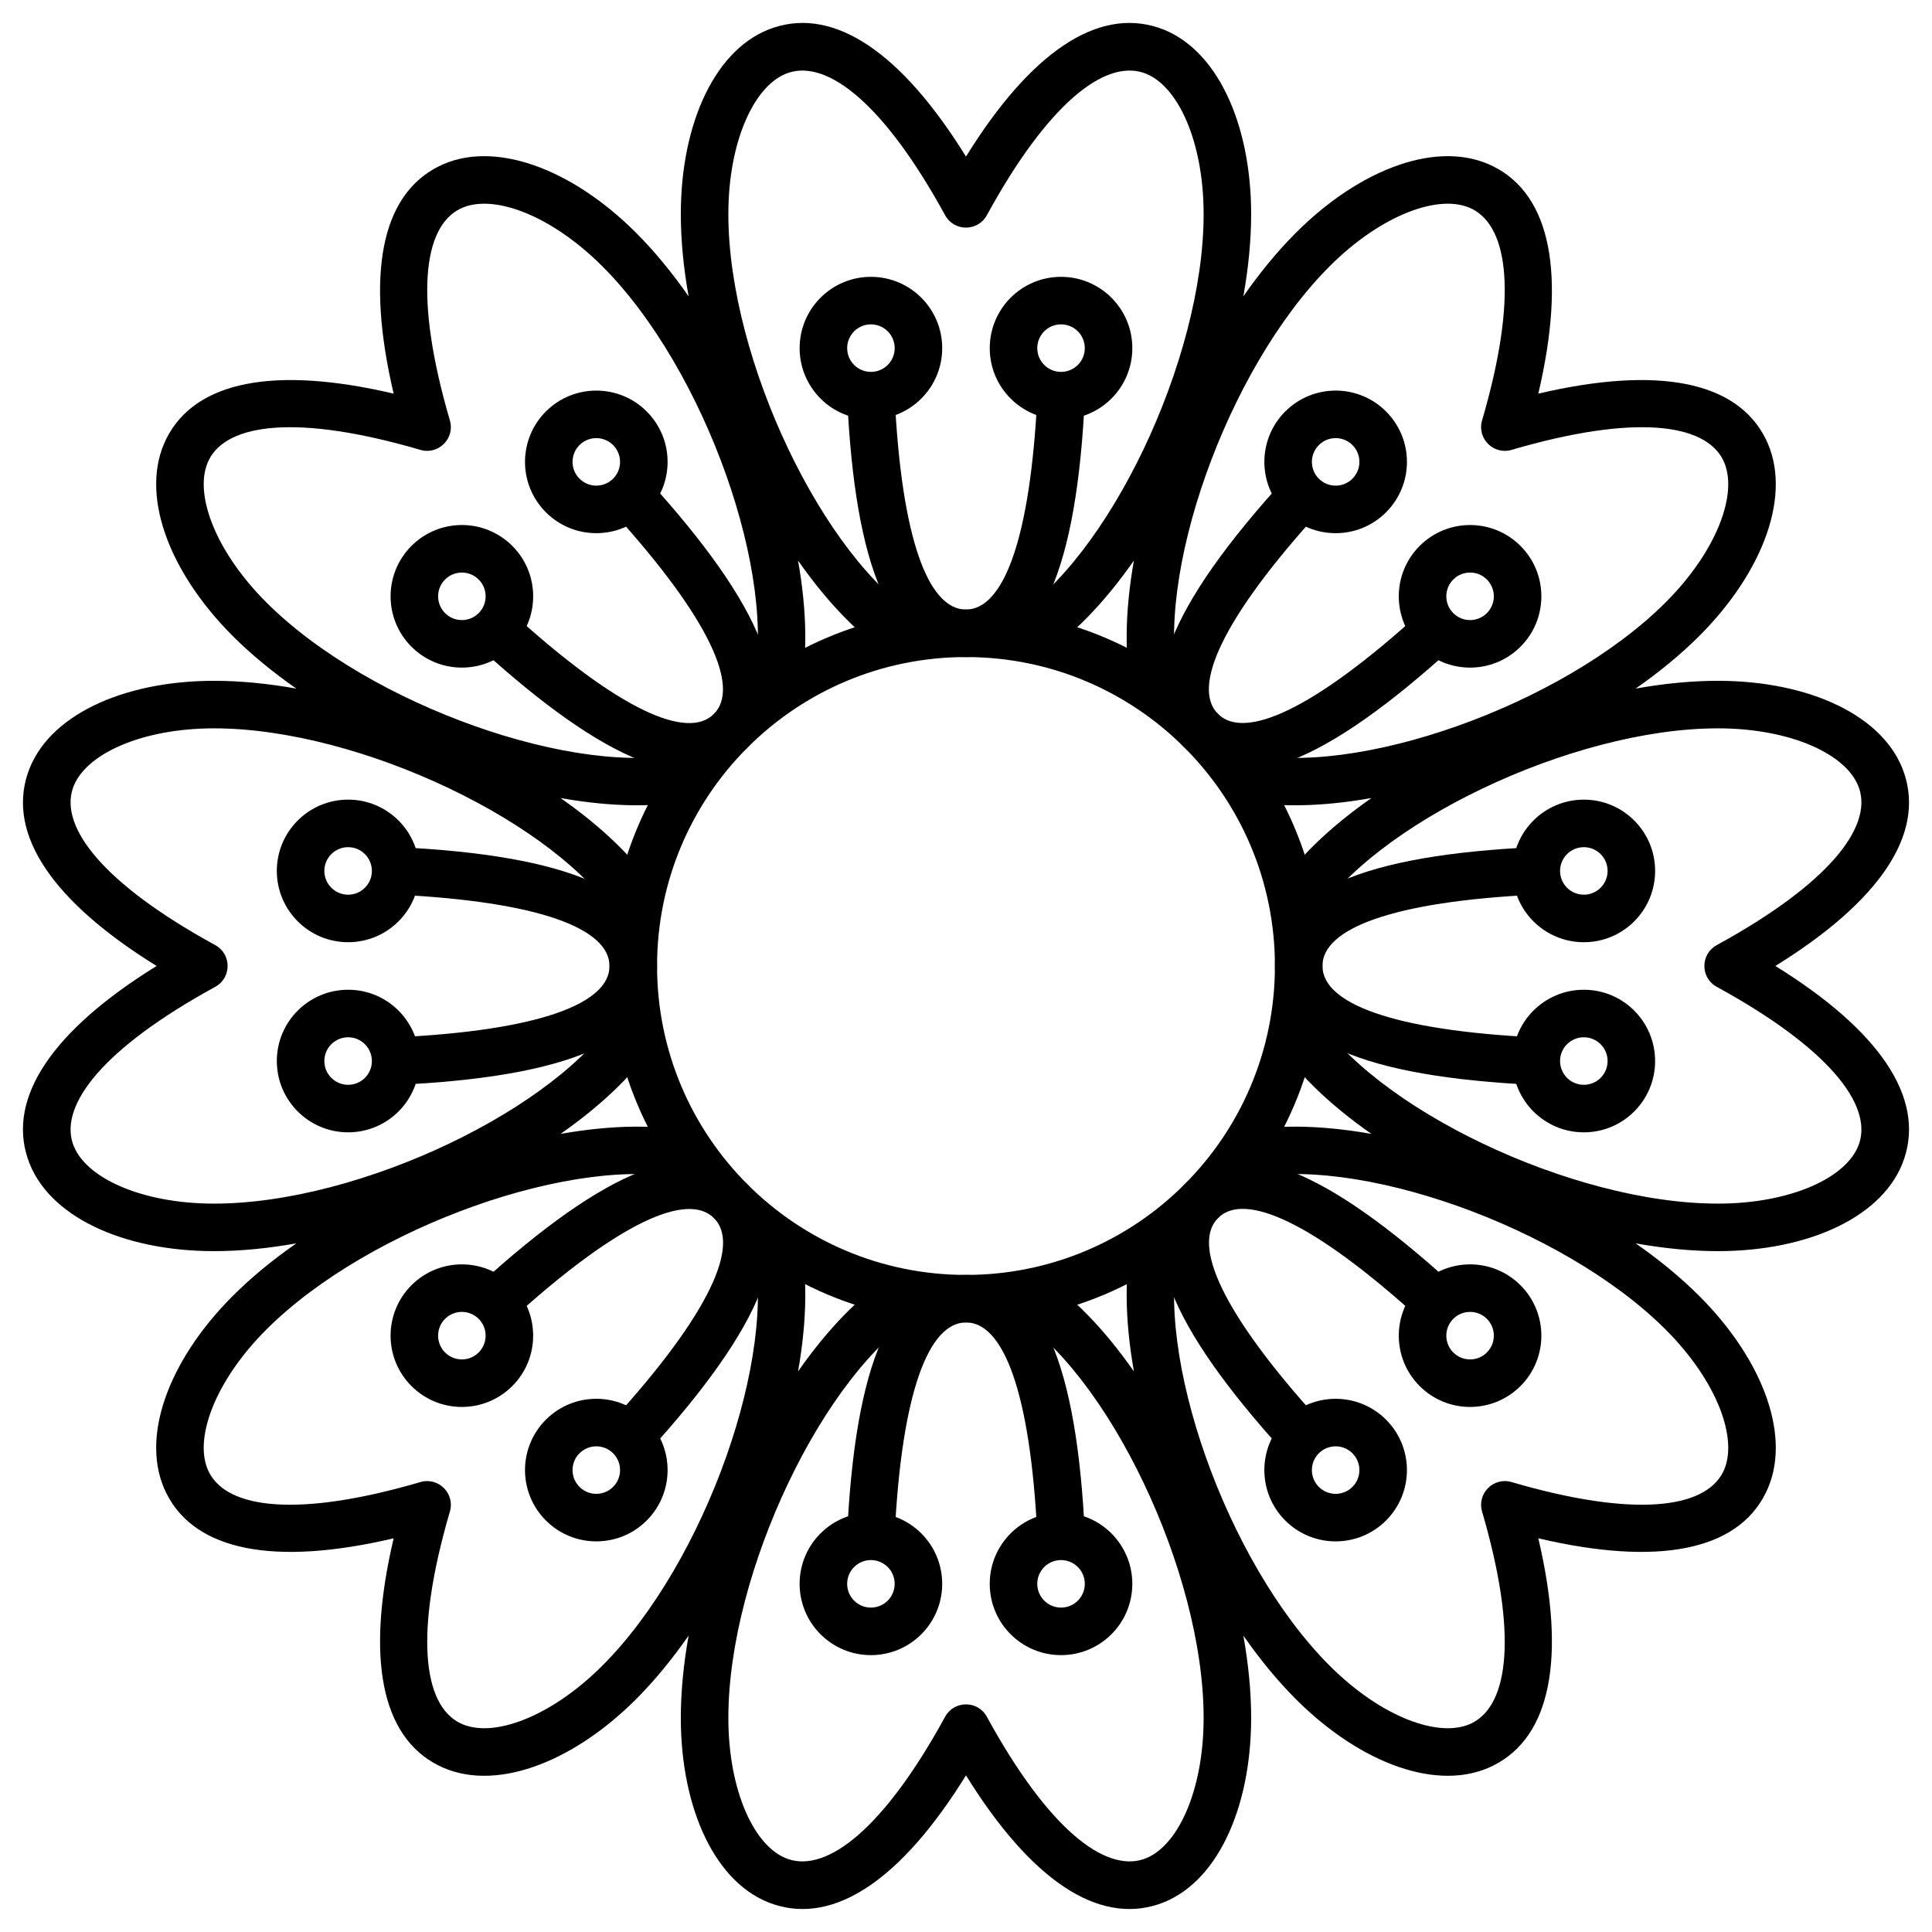
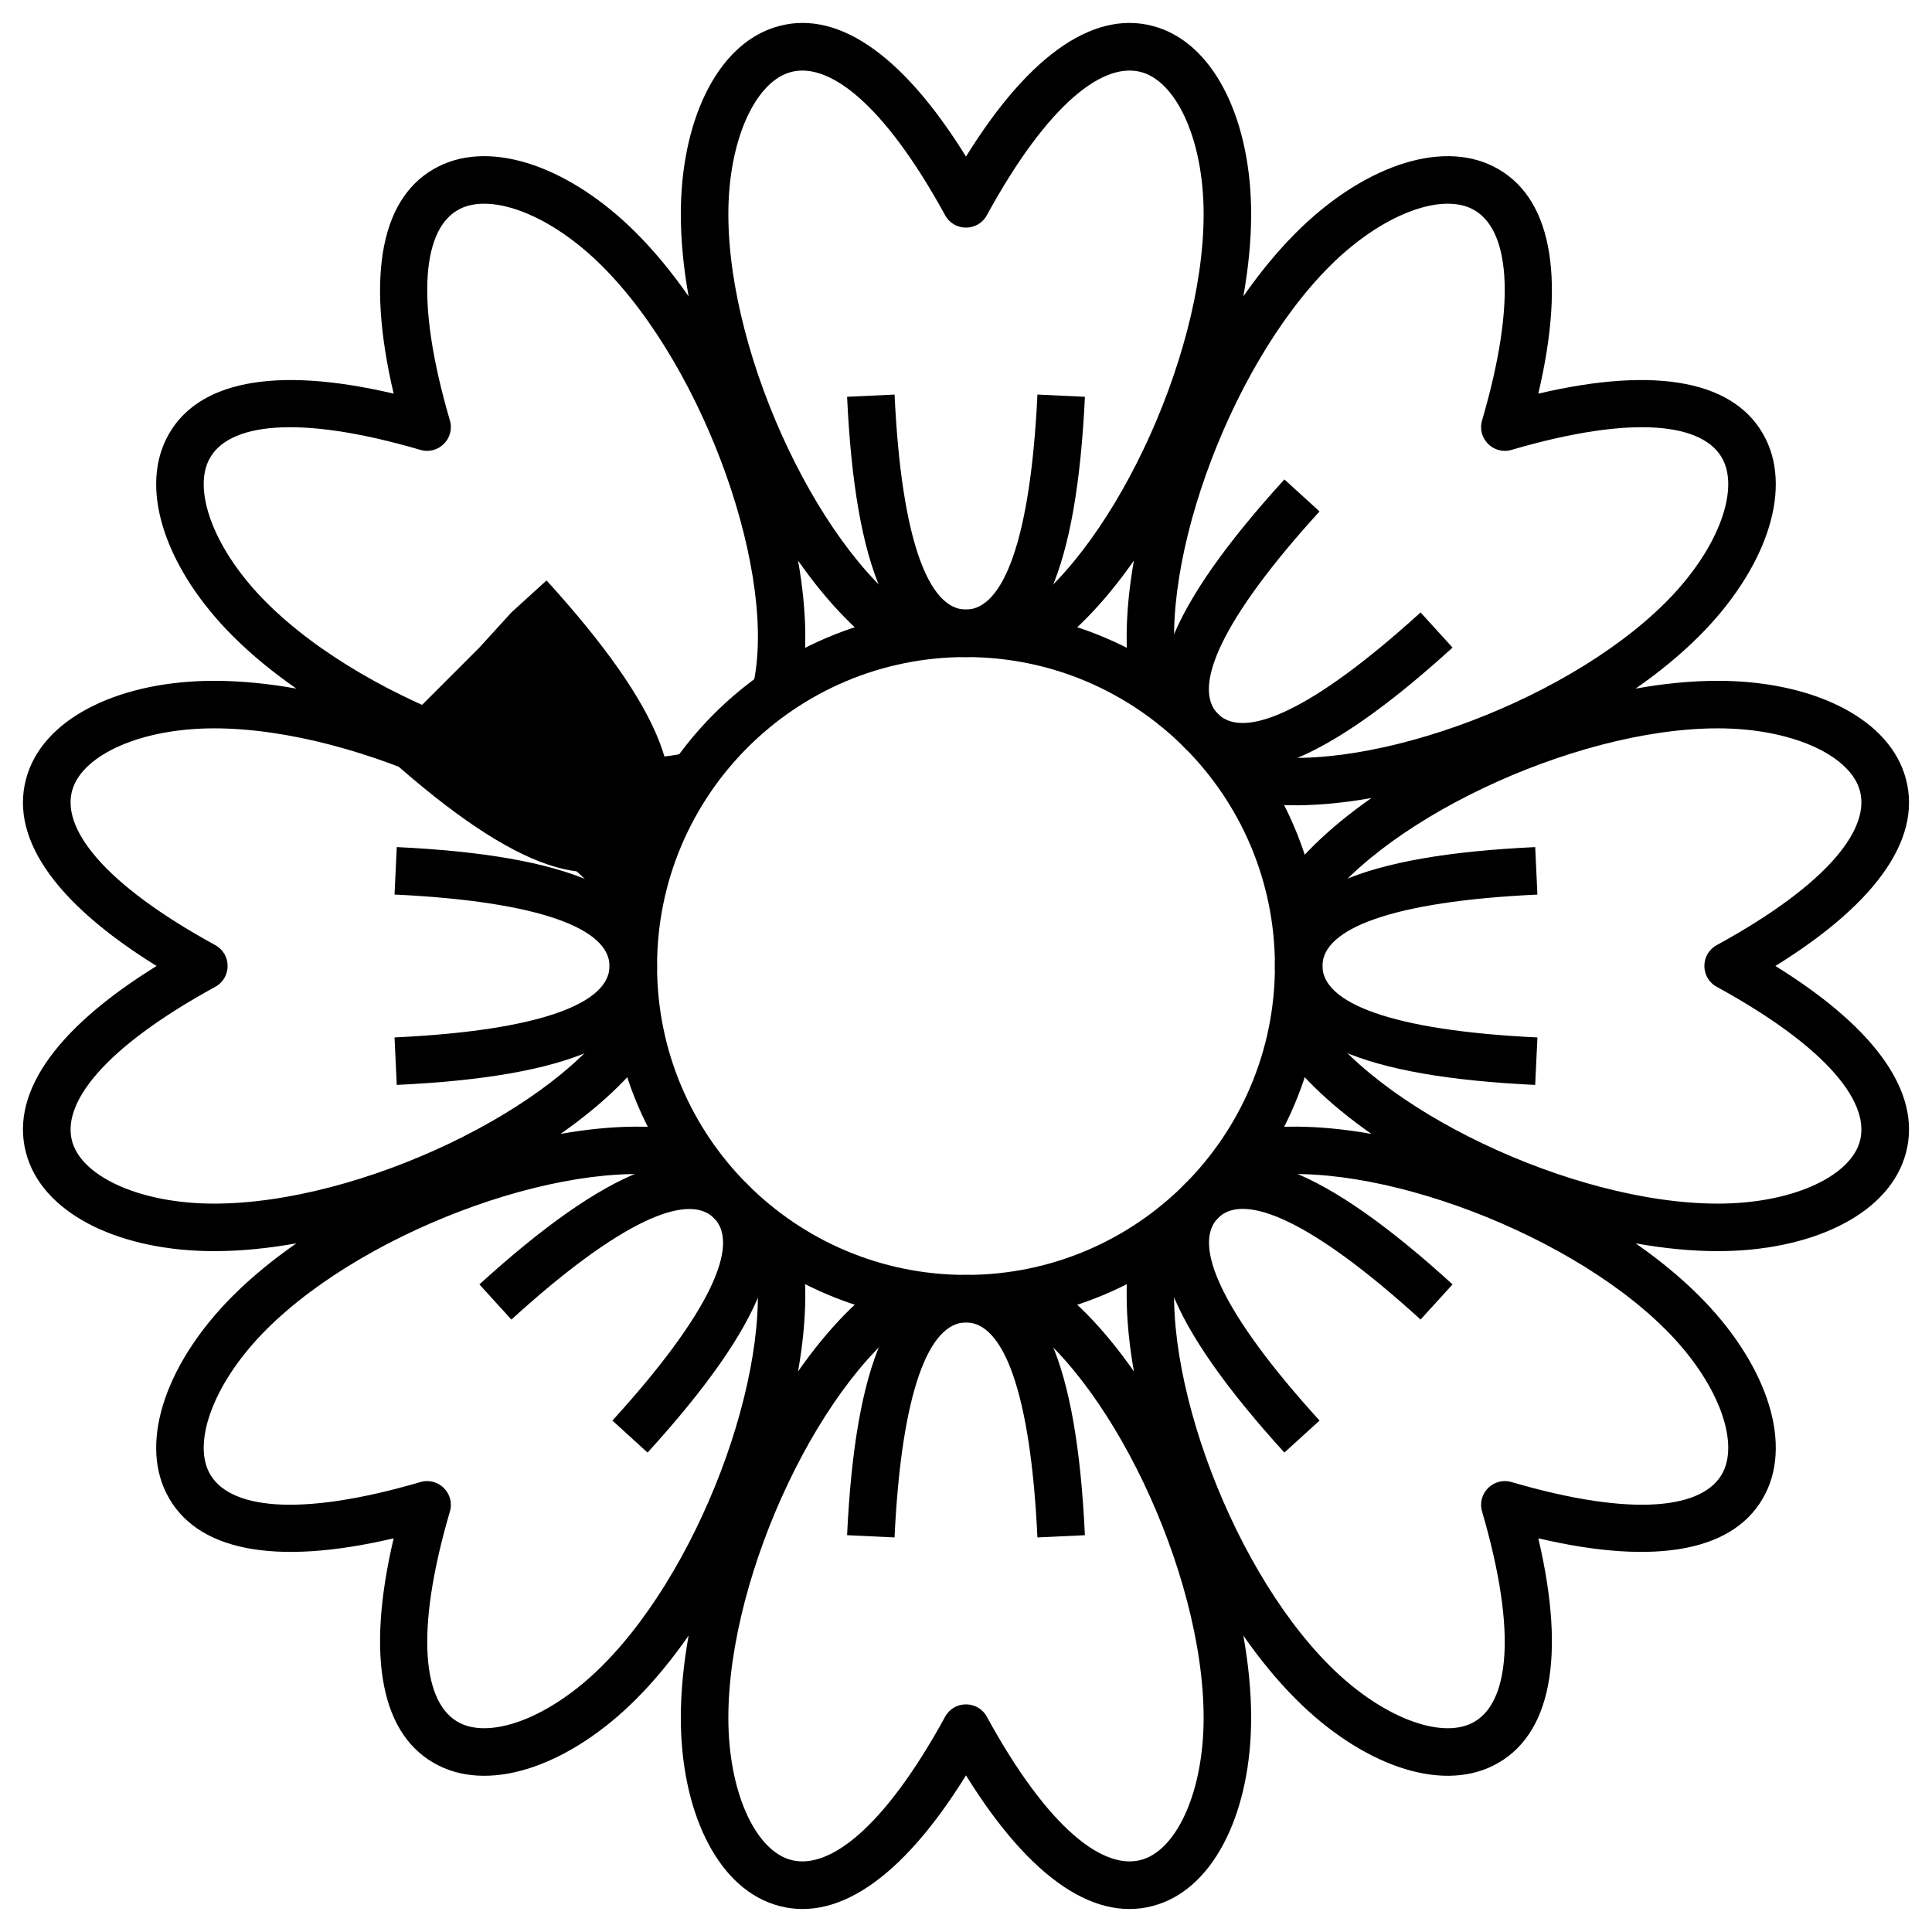
<svg xmlns="http://www.w3.org/2000/svg" fill="#000000" width="800px" height="800px" version="1.1" viewBox="144 144 512 512">
  <g>
    <path d="m355.49 292.55c2.41 13.602 2.656 26.34 0.176 36.602l-12.242-2.961c6.981-28.859-12.379-84.211-39.793-111.62-13.645-13.648-29.254-19.492-37.773-15.199-9.66 4.871-12.16 23.492-2.633 56.039 1.398 4.777-3.035 9.211-7.812 7.812-32.547-9.527-51.168-7.027-56.039 2.633-4.293 8.52 1.551 24.129 15.199 37.773 27.41 27.414 82.762 46.773 111.62 39.793l2.961 12.242c-10.262 2.481-23 2.234-36.602-0.176 11.32 7.914 20.5 16.75 26.004 25.762l-10.75 6.562c-15.473-25.344-68.301-50.793-107.07-50.793-19.297 0-34.469 6.906-37.457 15.965-3.387 10.273 8.012 25.207 37.766 41.484 4.367 2.391 4.367 8.66 0 11.051-29.754 16.277-41.152 31.211-37.766 41.484 2.988 9.059 18.16 15.969 37.457 15.969 38.766 0 91.594-25.453 107.07-50.797l10.75 6.562c-5.504 9.016-14.684 17.848-26.004 25.762 13.602-2.41 26.34-2.656 36.602-0.172l-2.961 12.242c-28.859-6.984-84.211 12.375-111.62 39.789-13.648 13.645-19.492 29.258-15.199 37.773 4.871 9.664 23.492 12.16 56.039 2.633 4.777-1.398 9.211 3.035 7.812 7.812-9.527 32.551-7.027 51.172 2.633 56.039 8.52 4.293 24.129-1.551 37.773-15.195 27.414-27.414 46.773-82.766 39.793-111.62l12.242-2.961c2.481 10.266 2.234 23-0.176 36.605 7.914-11.324 16.75-20.504 25.762-26.008l6.562 10.75c-25.344 15.473-50.793 68.301-50.793 107.07 0 19.297 6.906 34.469 15.965 37.457 10.273 3.391 25.207-8.012 41.484-37.762 2.391-4.367 8.66-4.367 11.051 0 16.277 29.75 31.211 41.152 41.484 37.762 9.059-2.988 15.969-18.16 15.969-37.457 0-38.766-25.453-91.594-50.797-107.07l6.562-10.75c9.016 5.504 17.848 14.684 25.762 26.008-2.41-13.605-2.656-26.34-0.172-36.605l12.242 2.961c-6.984 28.859 12.375 84.211 39.789 111.62 13.645 13.645 29.258 19.488 37.773 15.195 9.664-4.867 12.16-23.488 2.633-56.039-1.398-4.777 3.035-9.211 7.812-7.812 32.551 9.527 51.172 7.031 56.039-2.633 4.293-8.516-1.551-24.129-15.195-37.773-27.414-27.414-82.766-46.773-111.62-39.789l-2.961-12.242c10.266-2.484 23-2.238 36.605 0.172-11.324-7.914-20.504-16.746-26.008-25.762l10.75-6.562c15.473 25.344 68.301 50.797 107.07 50.797 19.297 0 34.469-6.91 37.457-15.969 3.391-10.273-8.012-25.207-37.762-41.484-4.367-2.391-4.367-8.66 0-11.051 29.75-16.277 41.152-31.211 37.762-41.484-2.988-9.059-18.16-15.965-37.457-15.965-38.766 0-91.594 25.449-107.07 50.793l-10.75-6.562c5.504-9.012 14.684-17.848 26.008-25.762-13.605 2.41-26.34 2.656-36.605 0.176l2.961-12.242c28.859 6.981 84.211-12.379 111.62-39.793 13.645-13.645 19.488-29.254 15.195-37.773-4.867-9.66-23.488-12.16-56.039-2.633-4.777 1.398-9.211-3.035-7.812-7.812 9.527-32.547 7.031-51.168-2.633-56.039-8.516-4.293-24.129 1.551-37.773 15.199-27.414 27.41-46.773 82.762-39.789 111.62l-12.242 2.961c-2.484-10.262-2.238-23 0.172-36.602-7.914 11.32-16.746 20.5-25.762 26.004l-6.562-10.75c25.344-15.473 50.797-68.301 50.797-107.07 0-19.297-6.91-34.469-15.969-37.457-10.273-3.387-25.207 8.012-41.484 37.766-2.391 4.367-8.66 4.367-11.051 0-16.277-29.754-31.211-41.152-41.484-37.766-9.059 2.988-15.965 18.16-15.965 37.457 0 38.766 25.449 91.594 50.793 107.07l-6.562 10.75c-9.012-5.504-17.848-14.684-25.762-26.004zm-29-70.02c-1.34-7.484-2.066-14.824-2.066-21.793 0-24.113 9.207-44.336 24.617-49.418 16.105-5.312 33.797 6.481 50.957 34.176 17.156-27.695 34.848-39.488 50.957-34.176 15.406 5.082 24.613 25.305 24.613 49.418 0 6.969-0.727 14.309-2.066 21.793 4.348-6.238 9.023-11.941 13.953-16.867 17.051-17.051 37.859-24.84 52.348-17.539 15.148 7.633 19.316 28.48 11.867 60.195 31.719-7.449 52.566-3.277 60.195 11.867 7.305 14.488-0.484 35.297-17.535 52.348-4.93 4.93-10.633 9.605-16.871 13.953 7.484-1.34 14.824-2.066 21.793-2.066 24.113 0 44.336 9.207 49.418 24.617 5.312 16.105-6.477 33.797-34.176 50.957 27.699 17.156 39.488 34.848 34.176 50.957-5.082 15.406-25.305 24.613-49.418 24.613-6.969 0-14.309-0.727-21.793-2.066 6.238 4.348 11.941 9.023 16.871 13.953 17.051 17.051 24.84 37.859 17.535 52.348-7.629 15.148-28.477 19.316-60.195 11.867 7.449 31.719 3.281 52.566-11.867 60.195-14.488 7.305-35.297-0.484-52.348-17.535-4.93-4.93-9.605-10.633-13.953-16.871 1.34 7.484 2.066 14.824 2.066 21.793 0 24.113-9.207 44.336-24.613 49.418-16.109 5.312-33.801-6.477-50.957-34.176-17.16 27.699-34.852 39.488-50.957 34.176-15.41-5.082-24.617-25.305-24.617-49.418 0-6.969 0.727-14.309 2.066-21.793-4.348 6.238-9.023 11.941-13.953 16.871-17.051 17.051-37.859 24.84-52.348 17.535-15.145-7.629-19.316-28.477-11.867-60.195-31.715 7.449-52.562 3.281-60.195-11.867-7.301-14.488 0.488-35.297 17.539-52.348 4.926-4.93 10.629-9.605 16.867-13.953-7.484 1.34-14.824 2.066-21.793 2.066-24.113 0-44.336-9.207-49.418-24.613-5.312-16.109 6.481-33.801 34.176-50.957-27.695-17.16-39.488-34.852-34.176-50.957 5.082-15.41 25.305-24.617 49.418-24.617 6.969 0 14.309 0.727 21.793 2.066-6.238-4.348-11.941-9.023-16.867-13.953-17.051-17.051-24.84-37.859-17.539-52.348 7.633-15.145 28.48-19.316 60.195-11.867-7.449-31.715-3.277-52.562 11.867-60.195 14.488-7.301 35.297 0.488 52.348 17.539 4.93 4.926 9.605 10.629 13.953 16.867z" />
-     <path d="m355.91 236.26c0-10.434 8.461-18.895 18.895-18.895s18.891 8.461 18.891 18.895c0 10.434-8.457 18.891-18.891 18.891s-18.895-8.457-18.895-18.891zm25.191 0c0-3.481-2.82-6.301-6.297-6.301-3.481 0-6.297 2.82-6.297 6.301 0 3.477 2.816 6.297 6.297 6.297 3.477 0 6.297-2.82 6.297-6.297zm25.191 0c0-10.434 8.457-18.895 18.891-18.895 10.438 0 18.895 8.461 18.895 18.895 0 10.434-8.457 18.891-18.895 18.891-10.434 0-18.891-8.457-18.891-18.891zm25.191 0c0-3.481-2.82-6.301-6.301-6.301-3.477 0-6.297 2.82-6.297 6.301 0 3.477 2.82 6.297 6.297 6.297 3.481 0 6.301-2.82 6.301-6.297zm53.117 16.785c7.379-7.379 19.344-7.379 26.719 0 7.379 7.379 7.379 19.34 0 26.719-7.375 7.379-19.34 7.379-26.719 0-7.375-7.379-7.375-19.34 0-26.719zm17.812 17.812c2.461-2.461 2.461-6.445 0-8.906-2.457-2.461-6.445-2.461-8.906 0-2.457 2.461-2.457 6.445 0 8.906 2.461 2.457 6.449 2.457 8.906 0zm61.32 85.055c10.434 0 18.891 8.461 18.891 18.895s-8.457 18.891-18.891 18.891c-10.438 0-18.895-8.457-18.895-18.891s8.457-18.895 18.895-18.895zm0 25.191c3.477 0 6.297-2.82 6.297-6.297 0-3.481-2.82-6.297-6.297-6.297-3.481 0-6.301 2.816-6.301 6.297 0 3.477 2.82 6.297 6.301 6.297zm-16.789 103.5c7.379 7.379 7.379 19.344 0 26.719-7.375 7.379-19.34 7.379-26.719 0-7.375-7.375-7.375-19.34 0-26.719 7.379-7.375 19.344-7.375 26.719 0zm-17.812 17.812c2.461 2.461 6.449 2.461 8.906 0 2.461-2.457 2.461-6.445 0-8.906-2.457-2.457-6.445-2.457-8.906 0-2.457 2.461-2.457 6.449 0 8.906zm-85.055 61.32c0 10.434-8.457 18.891-18.895 18.891-10.434 0-18.891-8.457-18.891-18.891 0-10.438 8.457-18.895 18.891-18.895 10.438 0 18.895 8.457 18.895 18.895zm-25.191 0c0 3.477 2.82 6.297 6.297 6.297 3.481 0 6.301-2.82 6.301-6.297 0-3.481-2.82-6.301-6.301-6.301-3.477 0-6.297 2.82-6.297 6.301zm-103.5-16.789c-7.379 7.379-19.34 7.379-26.719 0-7.379-7.375-7.379-19.34 0-26.719 7.379-7.375 19.34-7.375 26.719 0 7.379 7.379 7.379 19.344 0 26.719zm-17.812-17.812c-2.461 2.461-2.461 6.449 0 8.906 2.457 2.461 6.445 2.461 8.906 0 2.457-2.457 2.457-6.445 0-8.906-2.461-2.457-6.449-2.457-8.906 0zm-61.316-85.055c-10.434 0-18.895-8.457-18.895-18.895 0-10.434 8.461-18.891 18.895-18.891 10.434 0 18.891 8.457 18.891 18.891 0 10.438-8.457 18.895-18.891 18.895zm0-25.191c-3.481 0-6.301 2.82-6.301 6.297 0 3.481 2.82 6.301 6.301 6.301 3.477 0 6.297-2.82 6.297-6.301 0-3.477-2.82-6.297-6.297-6.297zm16.785-103.5c-7.379-7.379-7.379-19.34 0-26.719s19.34-7.379 26.719 0 7.379 19.34 0 26.719-19.34 7.379-26.719 0zm17.812-17.812c-2.461-2.461-6.445-2.461-8.906 0-2.461 2.457-2.461 6.445 0 8.906 2.461 2.457 6.445 2.457 8.906 0 2.457-2.461 2.457-6.449 0-8.906zm249.37-8.906c7.379-7.379 19.344-7.379 26.719 0 7.379 7.379 7.379 19.34 0 26.719-7.375 7.379-19.34 7.379-26.719 0-7.375-7.379-7.375-19.34 0-26.719zm17.812 17.812c2.461-2.461 2.461-6.449 0-8.906-2.457-2.461-6.445-2.461-8.906 0-2.457 2.457-2.457 6.445 0 8.906 2.461 2.457 6.449 2.457 8.906 0zm25.695 99.812c10.434 0 18.891 8.457 18.891 18.891 0 10.438-8.457 18.895-18.891 18.895-10.438 0-18.895-8.457-18.895-18.895 0-10.434 8.457-18.891 18.895-18.891zm0 25.191c3.477 0 6.297-2.82 6.297-6.301 0-3.477-2.82-6.297-6.297-6.297-3.481 0-6.301 2.82-6.301 6.297 0 3.481 2.82 6.301 6.301 6.301zm-52.414 88.742c7.379 7.379 7.379 19.344 0 26.719-7.375 7.379-19.34 7.379-26.719 0-7.375-7.375-7.375-19.34 0-26.719 7.379-7.375 19.344-7.375 26.719 0zm-17.812 17.812c2.461 2.461 6.449 2.461 8.906 0 2.461-2.457 2.461-6.445 0-8.906-2.457-2.457-6.445-2.457-8.906 0-2.457 2.461-2.457 6.449 0 8.906zm-99.812 25.695c0 10.434-8.457 18.891-18.891 18.891s-18.895-8.457-18.895-18.891c0-10.438 8.461-18.895 18.895-18.895s18.891 8.457 18.891 18.895zm-25.188 0c0 3.477 2.816 6.297 6.297 6.297 3.477 0 6.297-2.82 6.297-6.297 0-3.481-2.82-6.301-6.297-6.301-3.481 0-6.297 2.82-6.297 6.301zm-88.746-52.414c-7.379 7.379-19.34 7.379-26.719 0-7.379-7.375-7.379-19.34 0-26.719 7.379-7.375 19.34-7.375 26.719 0 7.379 7.379 7.379 19.344 0 26.719zm-17.812-17.812c-2.461 2.461-2.461 6.449 0 8.906 2.461 2.461 6.445 2.461 8.906 0 2.457-2.457 2.457-6.445 0-8.906-2.461-2.457-6.445-2.457-8.906 0zm-25.691-99.812c-10.434 0-18.895-8.457-18.895-18.891s8.461-18.895 18.895-18.895c10.434 0 18.891 8.461 18.891 18.895s-8.457 18.891-18.891 18.891zm0-25.188c-3.481 0-6.301 2.816-6.301 6.297 0 3.477 2.82 6.297 6.301 6.297 3.477 0 6.297-2.82 6.297-6.297 0-3.481-2.82-6.297-6.297-6.297zm52.41-88.746c-7.379-7.379-7.379-19.34 0-26.719s19.34-7.379 26.719 0 7.379 19.34 0 26.719-19.34 7.379-26.719 0zm17.812-17.812c-2.461-2.461-6.449-2.461-8.906 0-2.461 2.461-2.461 6.445 0 8.906 2.457 2.457 6.445 2.457 8.906 0 2.457-2.461 2.457-6.445 0-8.906z" />
    <path d="m400 494.46c52.168 0 94.461-42.293 94.461-94.461 0-52.172-42.293-94.465-94.461-94.465-52.172 0-94.465 42.293-94.465 94.465 0 52.168 42.293 94.461 94.465 94.461zm0-12.594c-45.215 0-81.871-36.652-81.871-81.867s36.656-81.871 81.871-81.871 81.867 36.656 81.867 81.871-36.652 81.867-81.867 81.867z" />
-     <path d="m368.49 249.15 12.582-0.586c1.801 38.738 9.098 56.973 18.906 56.973 9.809 0 17.121-18.238 18.953-56.977l12.582 0.594c-2.141 45.23-11.66 68.977-31.535 68.977-19.883 0-29.383-23.75-31.488-68.98zm115.89 21.902 9.312 8.48c-26.117 28.668-33.852 46.719-26.918 53.656 6.938 6.938 25.004-0.789 53.691-26.887l8.477 9.316c-33.496 30.469-57.02 40.531-71.074 26.477-14.055-14.059-3.981-37.57 26.512-71.043zm66.465 97.438 0.586 12.582c-38.738 1.801-56.973 9.098-56.973 18.906 0 9.809 18.238 17.121 56.977 18.953l-0.594 12.582c-45.23-2.141-68.977-11.66-68.977-31.535 0-19.883 23.75-29.383 68.98-31.488zm-21.898 115.89-8.484 9.312c-28.668-26.117-46.719-33.852-53.652-26.918-6.938 6.938 0.789 25.004 26.883 53.691l-9.316 8.477c-30.469-33.496-40.527-57.02-26.473-71.074 14.055-14.055 37.57-3.981 71.043 26.512zm-97.438 66.465-12.582 0.586c-1.805-38.734-9.102-56.973-18.91-56.973-9.809 0-17.121 18.238-18.953 56.977l-12.578-0.594c2.137-45.23 11.656-68.977 31.531-68.977 19.883 0 29.383 23.75 31.492 68.98zm-115.9-21.898-9.312-8.484c26.117-28.668 33.852-46.719 26.918-53.652-6.938-6.938-25.004 0.789-53.691 26.887l-8.477-9.32c33.496-30.469 57.02-40.527 71.074-26.473 14.059 14.055 3.984 37.57-26.512 71.043zm-66.465-97.438-0.586-12.582c38.738-1.805 56.973-9.102 56.973-18.91 0-9.809-18.238-17.121-56.977-18.953l0.594-12.578c45.23 2.137 68.977 11.656 68.977 31.531 0 19.883-23.75 29.383-68.98 31.492zm21.902-115.9 8.48-9.312c28.668 26.117 46.719 33.852 53.656 26.918 6.938-6.938-0.789-25.004-26.887-53.691l9.316-8.473c30.469 33.492 40.531 57.016 26.477 71.07-14.059 14.059-37.57 3.984-71.043-26.512z" />
+     <path d="m368.49 249.15 12.582-0.586c1.801 38.738 9.098 56.973 18.906 56.973 9.809 0 17.121-18.238 18.953-56.977l12.582 0.594c-2.141 45.23-11.66 68.977-31.535 68.977-19.883 0-29.383-23.75-31.488-68.98zm115.89 21.902 9.312 8.48c-26.117 28.668-33.852 46.719-26.918 53.656 6.938 6.938 25.004-0.789 53.691-26.887l8.477 9.316c-33.496 30.469-57.02 40.531-71.074 26.477-14.055-14.059-3.981-37.57 26.512-71.043zm66.465 97.438 0.586 12.582c-38.738 1.801-56.973 9.098-56.973 18.906 0 9.809 18.238 17.121 56.977 18.953l-0.594 12.582c-45.23-2.141-68.977-11.66-68.977-31.535 0-19.883 23.75-29.383 68.98-31.488zm-21.898 115.89-8.484 9.312c-28.668-26.117-46.719-33.852-53.652-26.918-6.938 6.938 0.789 25.004 26.883 53.691l-9.316 8.477c-30.469-33.496-40.527-57.02-26.473-71.074 14.055-14.055 37.57-3.981 71.043 26.512zm-97.438 66.465-12.582 0.586c-1.805-38.734-9.102-56.973-18.91-56.973-9.809 0-17.121 18.238-18.953 56.977l-12.578-0.594c2.137-45.23 11.656-68.977 31.531-68.977 19.883 0 29.383 23.75 31.492 68.98zm-115.9-21.898-9.312-8.484c26.117-28.668 33.852-46.719 26.918-53.652-6.938-6.938-25.004 0.789-53.691 26.887l-8.477-9.32c33.496-30.469 57.02-40.527 71.074-26.473 14.059 14.055 3.984 37.57-26.512 71.043zm-66.465-97.438-0.586-12.582c38.738-1.805 56.973-9.102 56.973-18.91 0-9.809-18.238-17.121-56.977-18.953l0.594-12.578c45.23 2.137 68.977 11.656 68.977 31.531 0 19.883-23.75 29.383-68.98 31.492zm21.902-115.9 8.48-9.312l9.316-8.473c30.469 33.492 40.531 57.016 26.477 71.07-14.059 14.059-37.57 3.984-71.043-26.512z" />
  </g>
</svg>